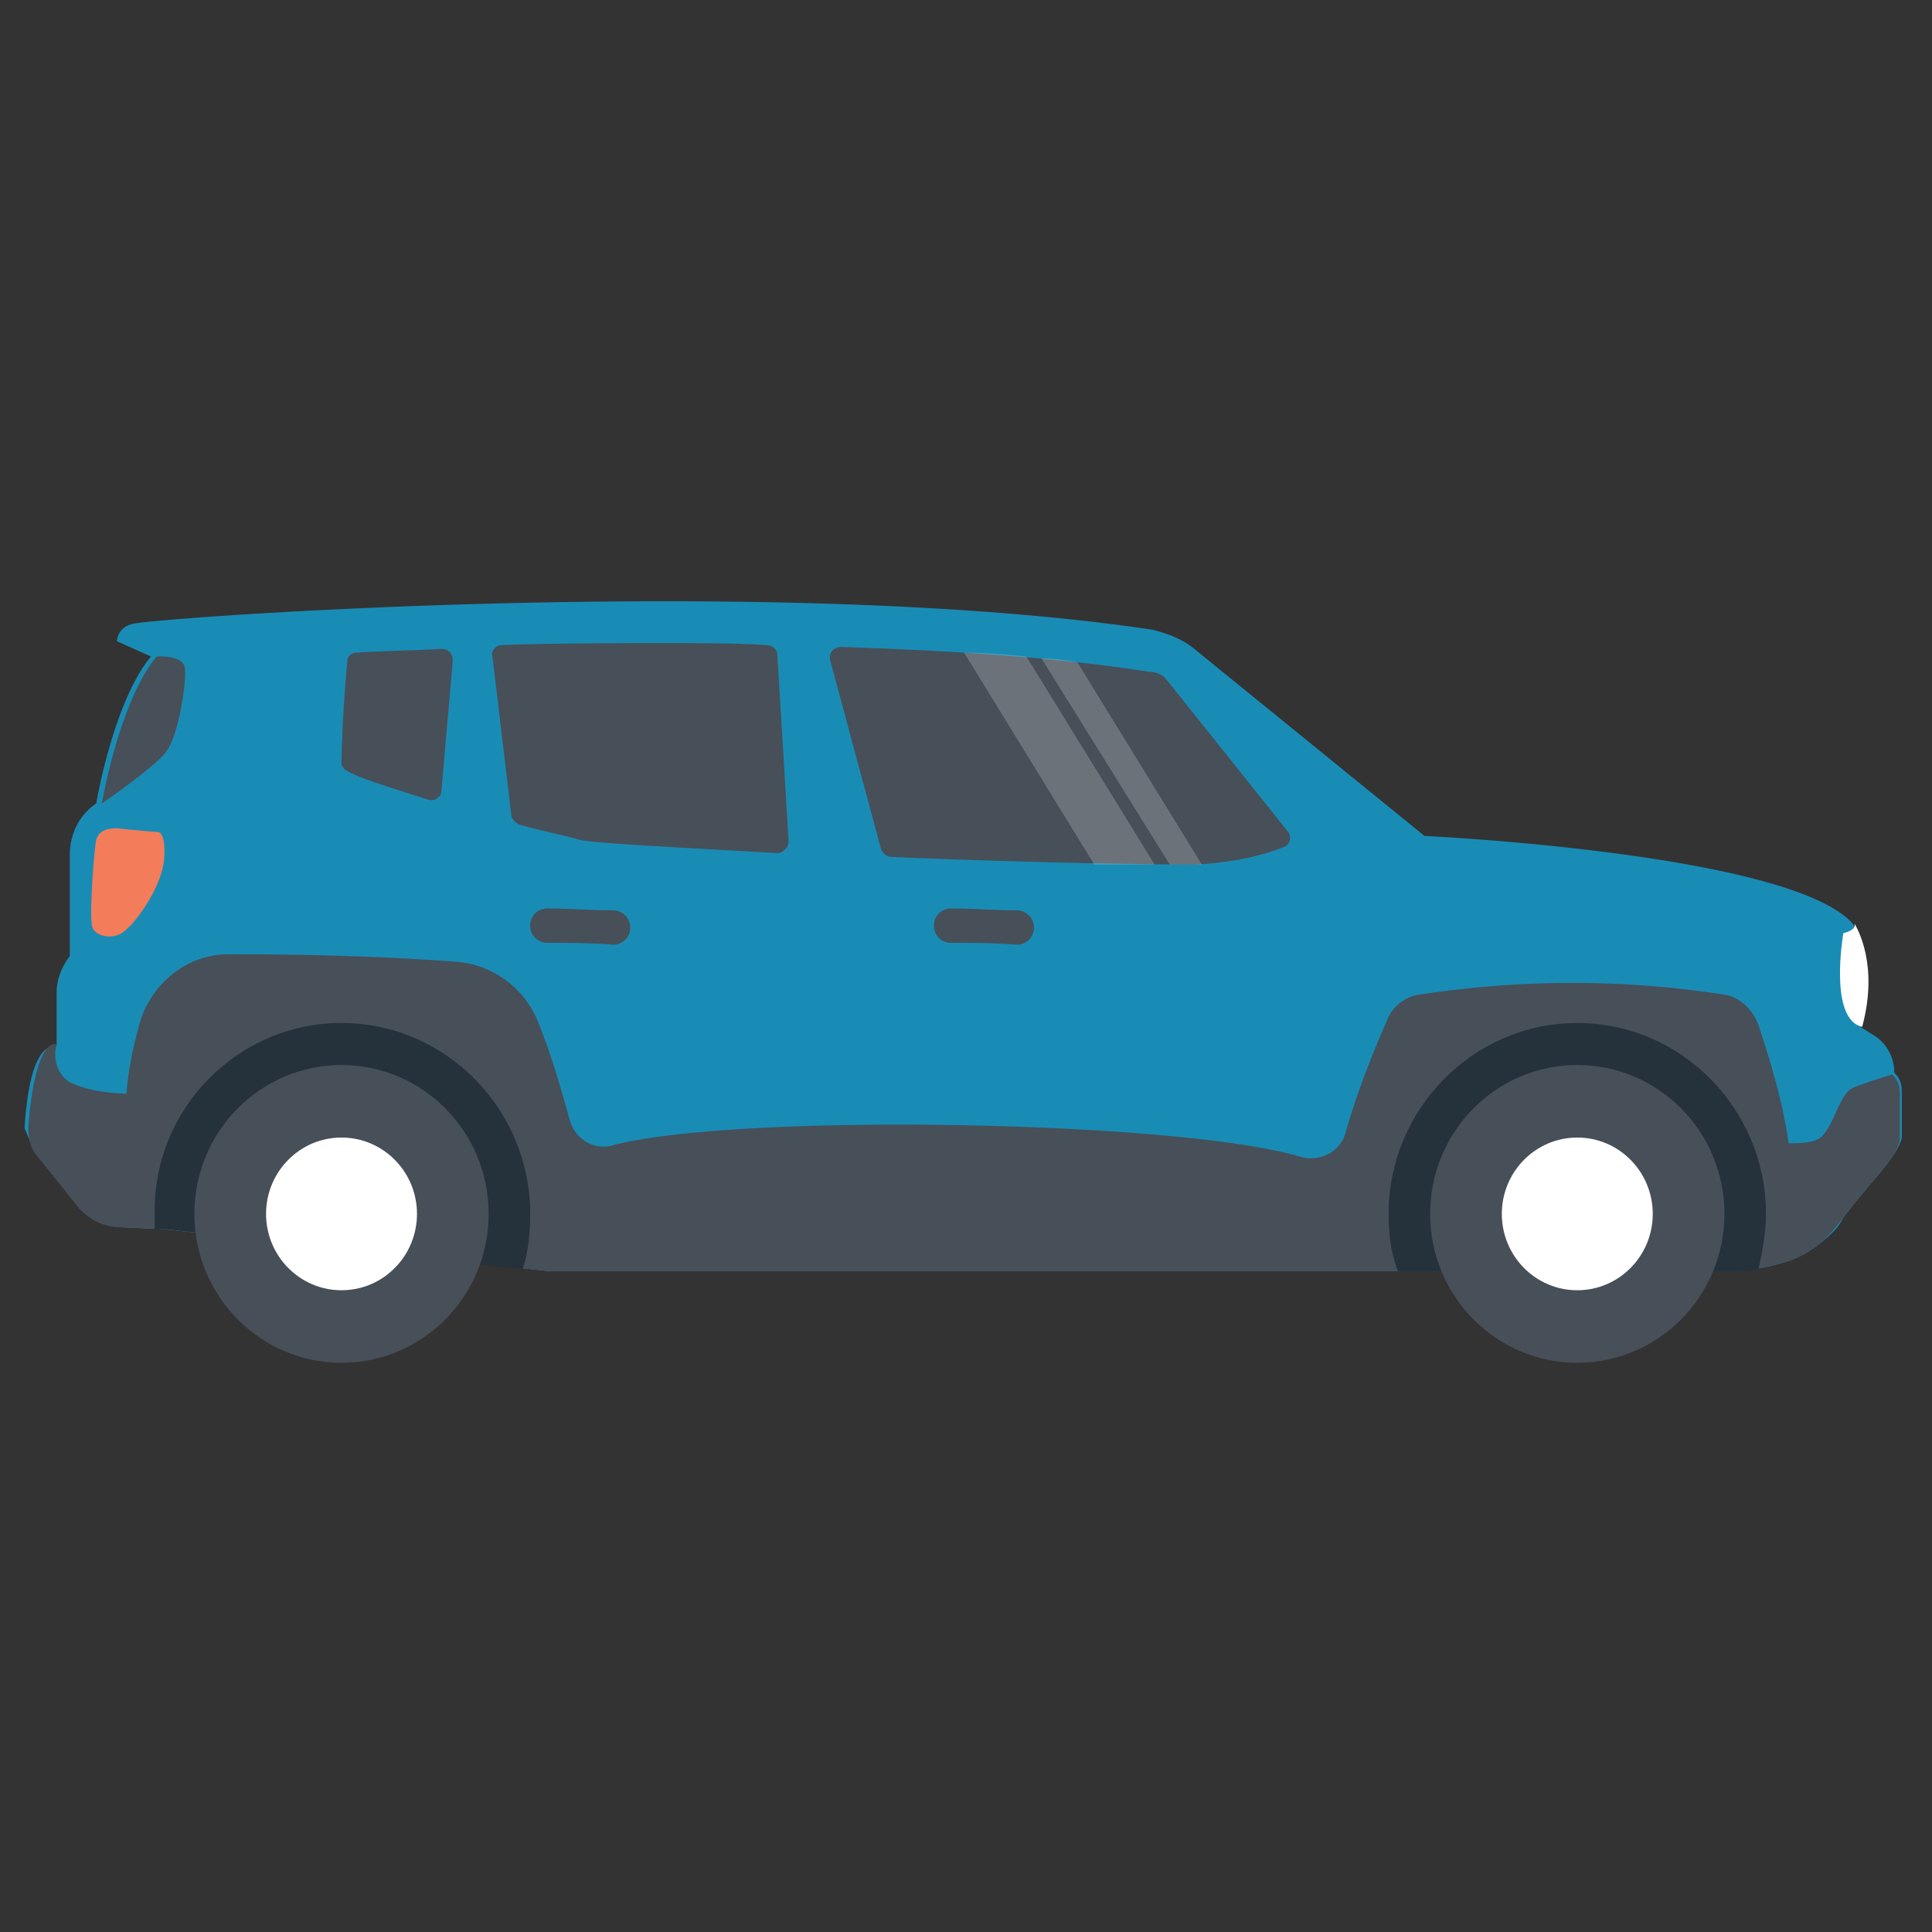
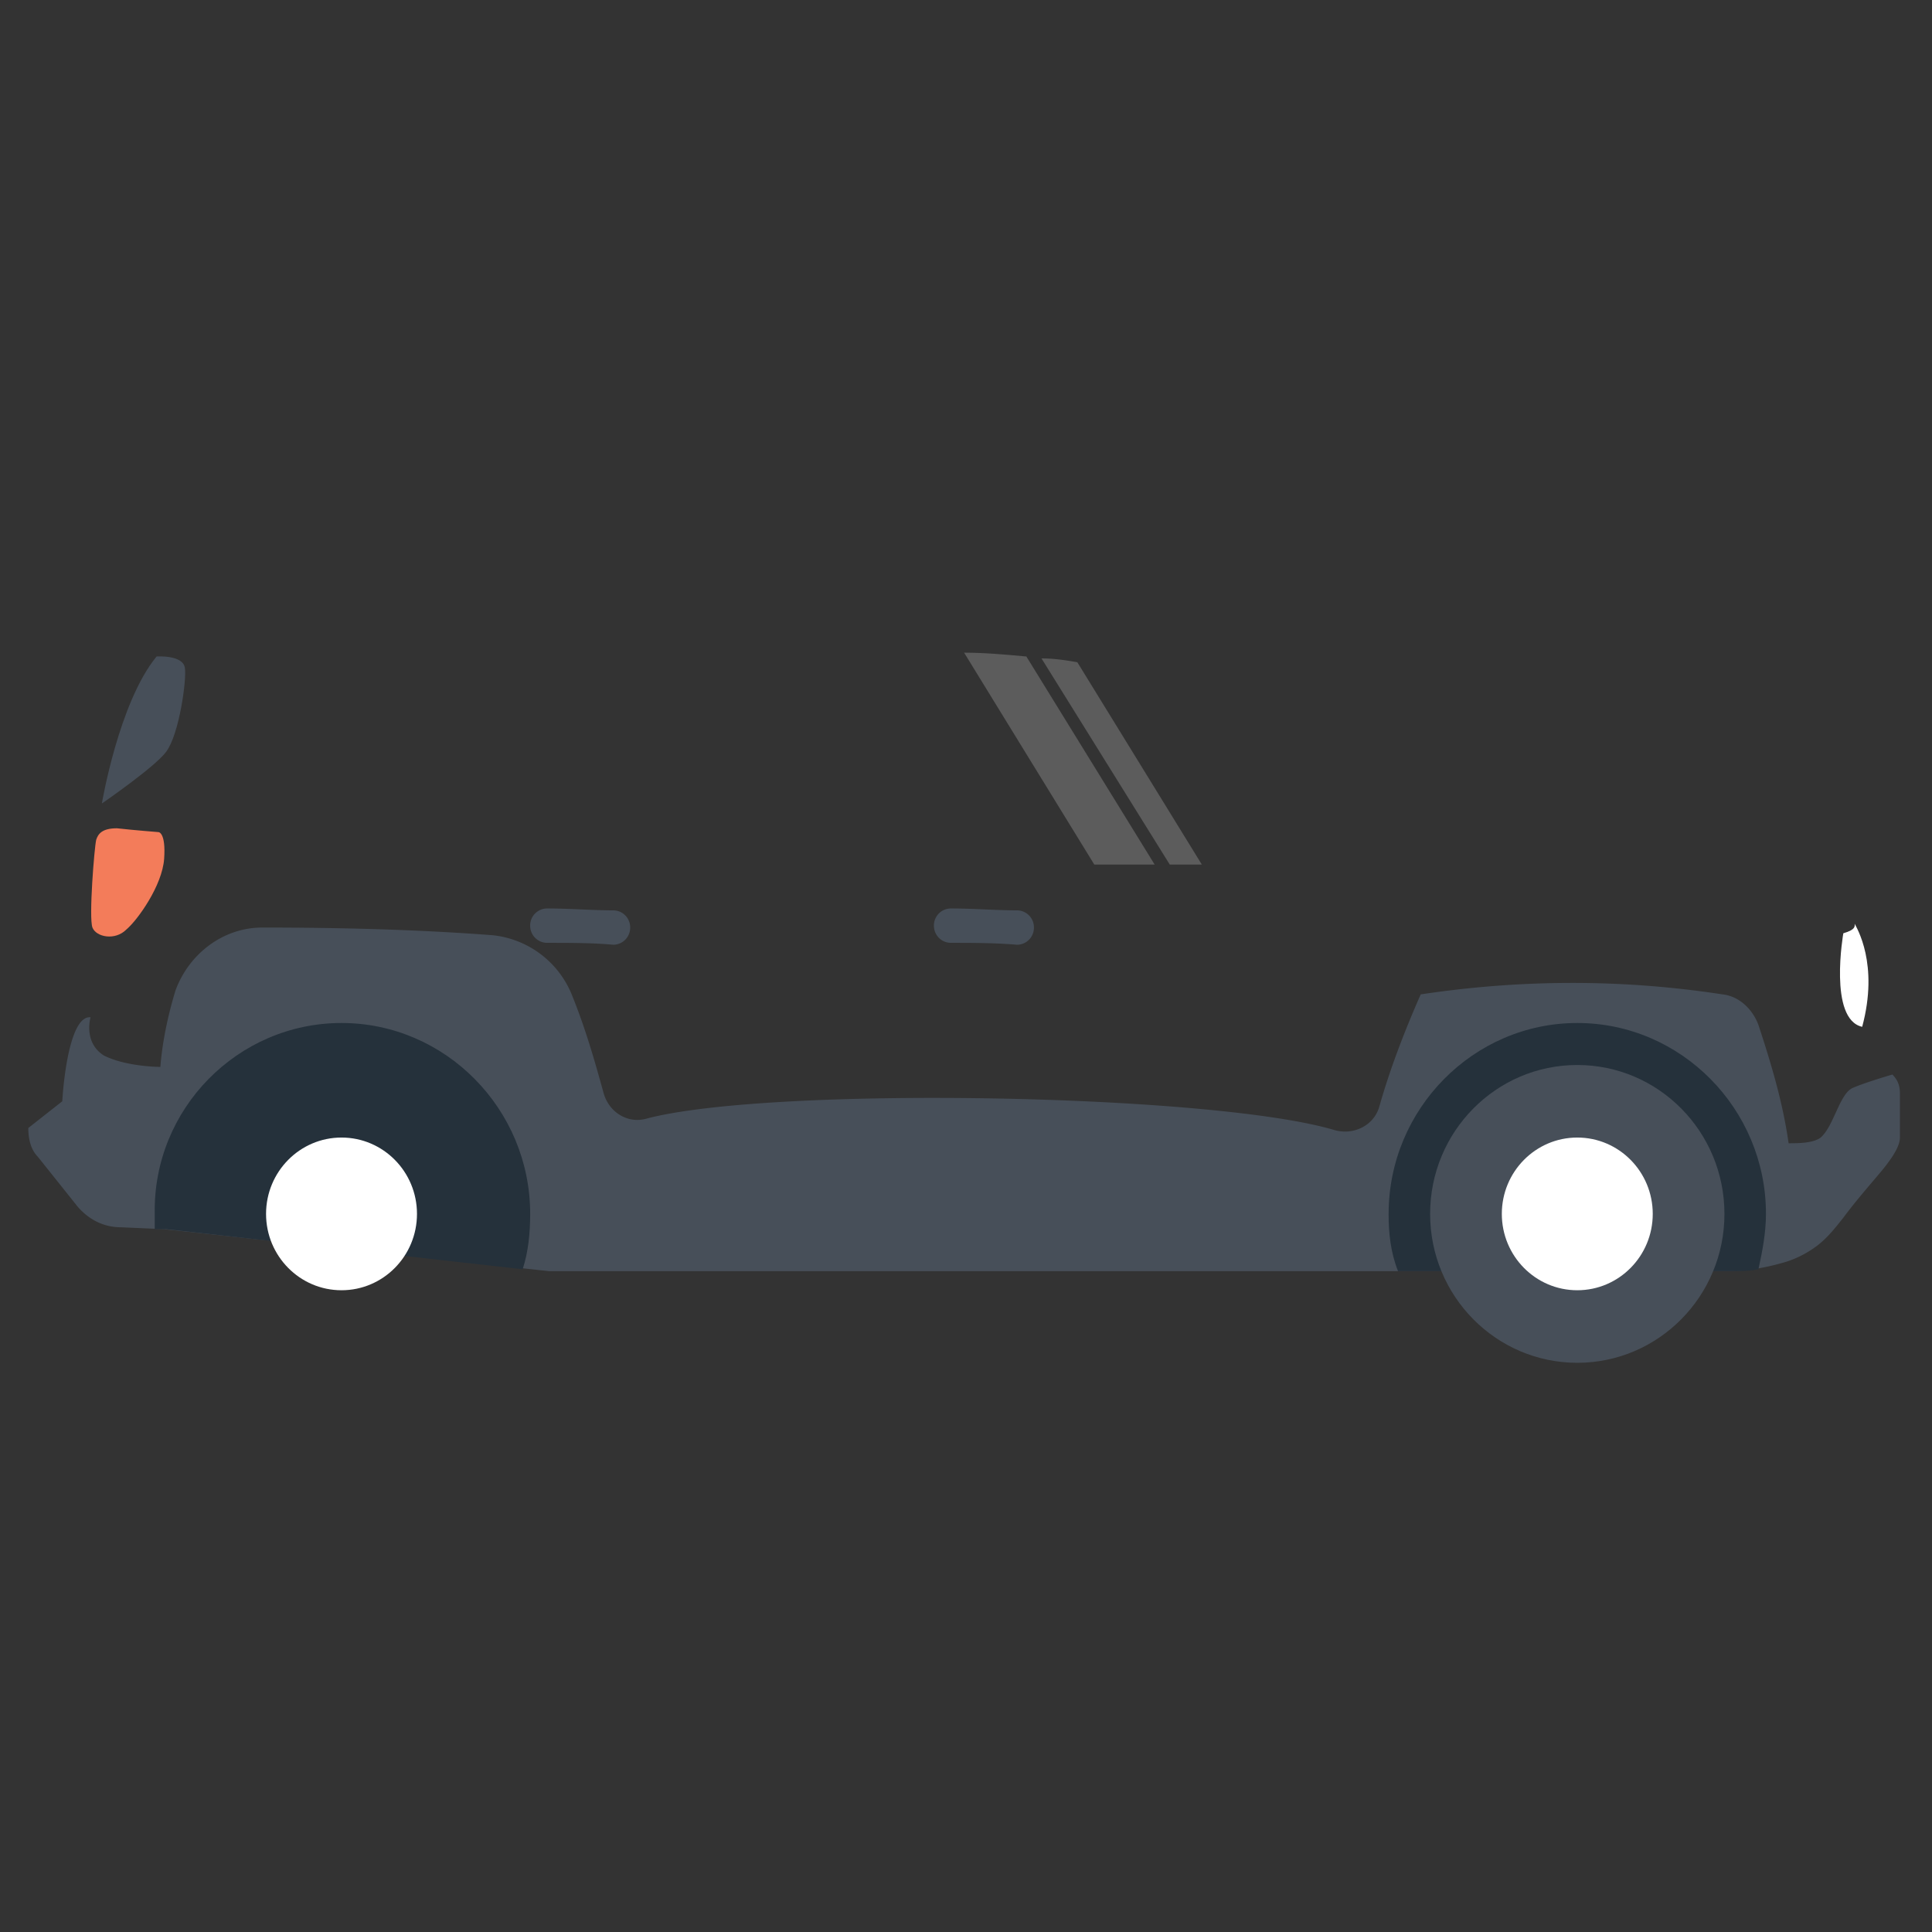
<svg xmlns="http://www.w3.org/2000/svg" width="100" height="100" viewBox="0 0 100 100">
  <rect x="0" y="0" width="100" height="100" fill="#333333" stroke="none" />
  <g fill="none" fill-rule="evenodd">
-     <path fill="#198CB5" d="M1.953 59.768l2.05 2.569a3.377 3.377 0 0 0 2.247 1.186l2.246.098 19.922 2.174h61.035c1.074 0 2.05-.198 3.027-.494a5.408 5.408 0 0 0 1.66-.89c.489-.394.977-.79 1.27-1.383.586-.79 1.27-1.58 1.856-2.272.586-.692 1.074-1.383 1.171-1.877v-2.372c0-.395-.097-.691-.39-.988 0-.79-.39-1.482-.977-1.877l-.78-.494c.976-3.458-.392-5.335-.392-5.335-3.222-3.656-22.168-4.546-22.168-4.546l-11.914-9.682c-.586-.494-1.367-.79-2.148-.988-19.824-2.965-52.05-.593-52.832-.297-.781.198-.781.89-.781.89l1.758.79C5.859 36.35 4.98 41.588 4.98 41.588c-.878.593-1.367 1.58-1.367 2.668v5.236c-.39.494-.683 1.186-.683 1.877v2.767c-1.27-.099-1.563 2.767-1.66 4.249.195.494.39.988.683 1.383z" />
-     <path fill="#474F59" d="M1.465 58.385c0 .494.097 1.087.488 1.482l2.05 2.569c.587.691 1.368 1.087 2.247 1.087l2.246.098 19.922 2.174h61.035c.977 0 2.05-.198 3.027-.494a5.408 5.408 0 0 0 1.66-.89c.489-.394.88-.888 1.27-1.383.586-.79 1.27-1.58 1.856-2.272.586-.692 1.074-1.383 1.074-1.877v-2.273c0-.395-.098-.691-.39-.988 0 0-1.368.395-2.052.692-.683.296-.976 1.976-1.66 2.569-.39.296-1.172.296-1.66.296-.293-2.075-.879-4.05-1.562-6.126-.293-.79-.977-1.482-1.856-1.58-5.176-.791-10.351-.791-15.625 0a2.13 2.13 0 0 0-1.758 1.383c-.78 1.778-1.562 3.754-2.148 5.83-.293.987-1.367 1.481-2.344 1.185-6.347-1.878-29.101-2.273-35.547-.593-.976.296-1.953-.297-2.246-1.285-.488-1.778-.976-3.458-1.66-5.137a4.979 4.979 0 0 0-4.102-3.063c-3.906-.297-7.91-.396-11.914-.396-2.05 0-3.808 1.384-4.492 3.261-.39 1.284-.683 2.668-.781 3.952 0 0-1.758 0-2.93-.593-1.074-.691-.683-1.976-.683-1.976-.977-.099-1.367 2.767-1.465 4.348z" />
+     <path fill="#474F59" d="M1.465 58.385c0 .494.097 1.087.488 1.482l2.05 2.569c.587.691 1.368 1.087 2.247 1.087l2.246.098 19.922 2.174h61.035c.977 0 2.05-.198 3.027-.494a5.408 5.408 0 0 0 1.66-.89c.489-.394.88-.888 1.27-1.383.586-.79 1.27-1.58 1.856-2.272.586-.692 1.074-1.383 1.074-1.877v-2.273c0-.395-.098-.691-.39-.988 0 0-1.368.395-2.052.692-.683.296-.976 1.976-1.66 2.569-.39.296-1.172.296-1.66.296-.293-2.075-.879-4.05-1.562-6.126-.293-.79-.977-1.482-1.856-1.58-5.176-.791-10.351-.791-15.625 0c-.78 1.778-1.562 3.754-2.148 5.83-.293.987-1.367 1.481-2.344 1.185-6.347-1.878-29.101-2.273-35.547-.593-.976.296-1.953-.297-2.246-1.285-.488-1.778-.976-3.458-1.66-5.137a4.979 4.979 0 0 0-4.102-3.063c-3.906-.297-7.91-.396-11.914-.396-2.05 0-3.808 1.384-4.492 3.261-.39 1.284-.683 2.668-.781 3.952 0 0-1.758 0-2.93-.593-1.074-.691-.683-1.976-.683-1.976-.977-.099-1.367 2.767-1.465 4.348z" />
    <path fill="#FFF" d="M95.41 48.307c.684-.198.586-.396.586-.494.098.197 1.27 2.074.39 5.335-1.757-.395-.976-4.841-.976-4.841z" />
    <path fill="#F37C5A" d="M8.203 43.07s.39 0 .293 1.383c-.098 1.383-1.367 3.162-1.953 3.656-.586.593-1.563.395-1.758-.099-.195-.494.098-4.15.195-4.545.098-.296.293-.593 1.075-.593.879.099 2.148.198 2.148.198z" />
    <path fill="#474F59" d="M5.273 41.588s.88-5.237 2.832-7.608c0 0 1.368-.099 1.465.593.098.592-.293 3.458-.976 4.347-.586.79-3.32 2.668-3.32 2.668z" />
    <g fill="#474F59">
-       <path d="M59.473 34.77c-4.395-.691-9.766-1.087-15.918-1.284-.39 0-.684.296-.586.691l2.636 9.782c.098.198.293.395.489.395 6.738.297 13.476.396 15.722.396 2.051-.1 3.614-.494 4.59-.89.39-.099.489-.593.196-.889l-6.153-7.707-.097-.099c-.098-.197-.489-.395-.88-.395zM34.57 33.288c-2.93 0-5.86 0-8.593.099-.293 0-.586.296-.489.593l.977 8.2c0 .198.195.396.39.495 1.368.395 2.54.592 3.125.79.88.198 5.176.395 10.254.692.293 0 .586-.297.586-.593l-.586-9.683c0-.296-.293-.494-.586-.494-1.562-.099-3.32-.099-5.078-.099zM17.969 39.908c.683.395 2.343.89 4.199 1.482.293.099.684-.099.684-.494l.585-6.719c0-.296-.195-.592-.585-.592-1.563.098-3.028.098-4.395.197-.293 0-.488.198-.488.494-.196 2.075-.293 4.446-.293 5.237 0 .099.097.296.293.395z" />
-     </g>
+       </g>
    <g transform="matrix(-1 0 0 1 27.54 52.95)">
      <path fill="#25313B" d="M9.863 0C4.493 0 .098 4.446.098 9.88c0 .989.097 1.977.39 2.866l18.457-2.075h.586v-.79C19.63 4.446 15.234 0 9.863 0z" />
-       <ellipse cx="9.863" cy="9.881" fill="#474F59" rx="7.617" ry="7.707" />
      <ellipse cx="9.863" cy="9.881" fill="#FFF" rx="3.906" ry="3.952" />
    </g>
    <g transform="matrix(-1 0 0 1 91.992 52.95)">
      <path fill="#25313B" d="M20.117 9.88c0-5.434-4.394-9.88-9.765-9.88C4.98 0 .586 4.446.586 9.88c0 .989.195 1.977.39 2.866.489.099.977.099 1.465.099H19.63c.39-.988.488-1.976.488-2.964z" />
      <ellipse cx="10.352" cy="9.881" fill="#474F59" rx="7.617" ry="7.707" />
      <ellipse cx="10.352" cy="9.881" fill="#FFF" rx="3.906" ry="3.952" />
    </g>
    <path fill="#474F59" d="M52.637 48.9a.88.88 0 0 0 .879-.89.88.88 0 0 0-.88-.89c-1.074 0-2.245-.098-3.417-.098a.88.88 0 0 0-.88.89c0 .493.391.889.88.889 1.074 0 2.246 0 3.418.098zM31.738 48.9a.88.88 0 0 0 .88-.89.88.88 0 0 0-.88-.89c-1.074 0-2.246-.098-3.418-.098a.88.88 0 0 0-.879.89c0 .493.391.889.88.889 1.171 0 2.343 0 3.417.098z" />
    <g fill="#FFF" opacity=".2">
      <path d="M55.762 34.276l6.445 10.474h-1.66l-6.64-10.671c.683 0 1.269.098 1.855.197zM53.125 33.98l6.64 10.77h-3.124l-6.739-10.968c1.075 0 2.149.099 3.223.198z" />
    </g>
  </g>
</svg>